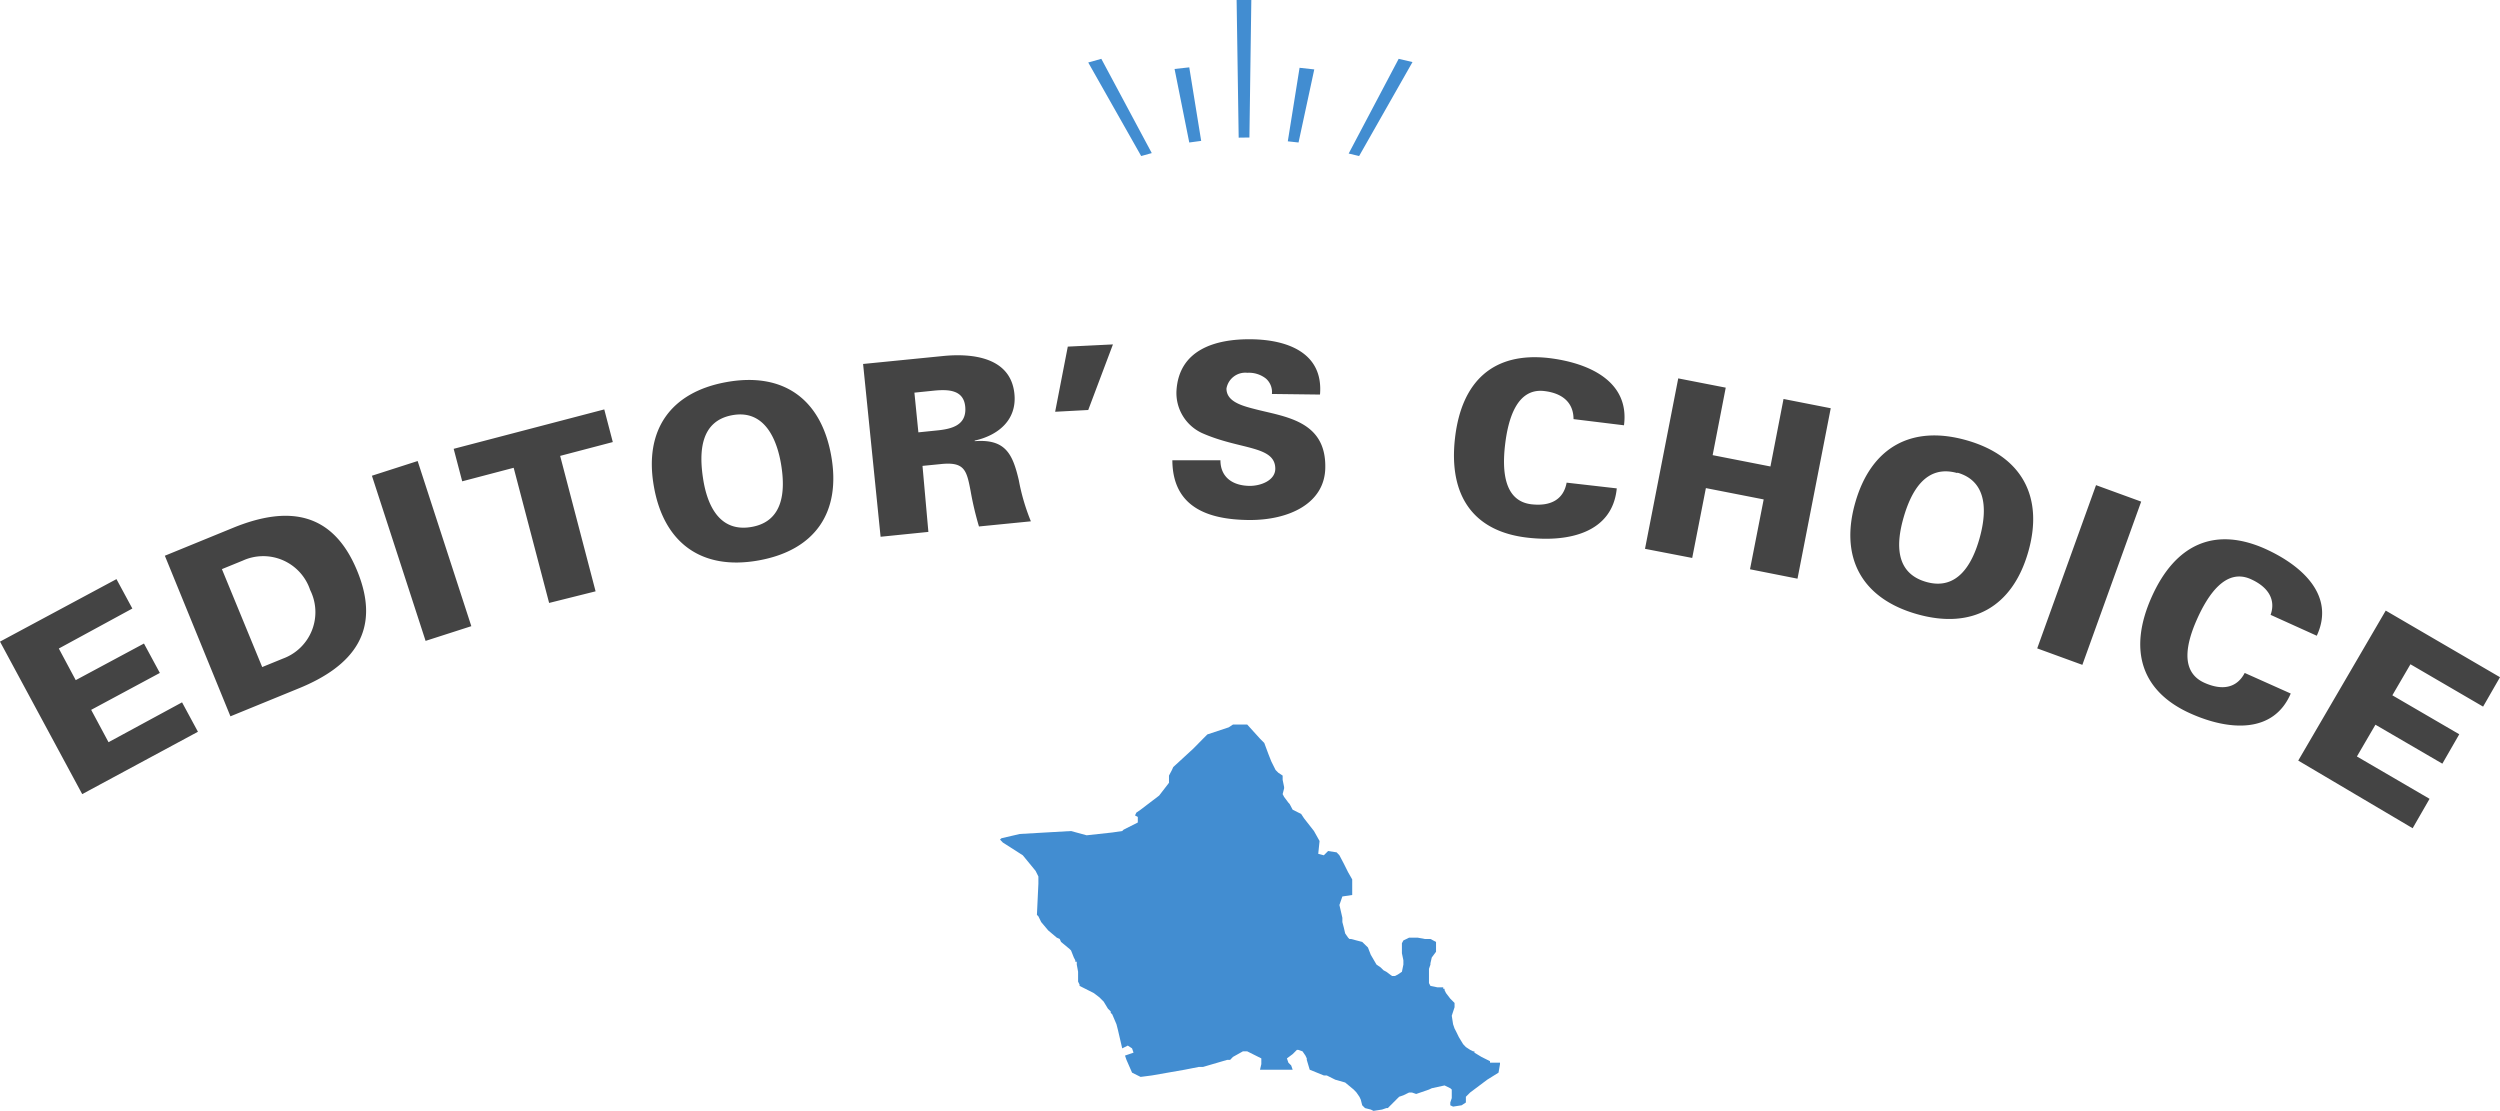
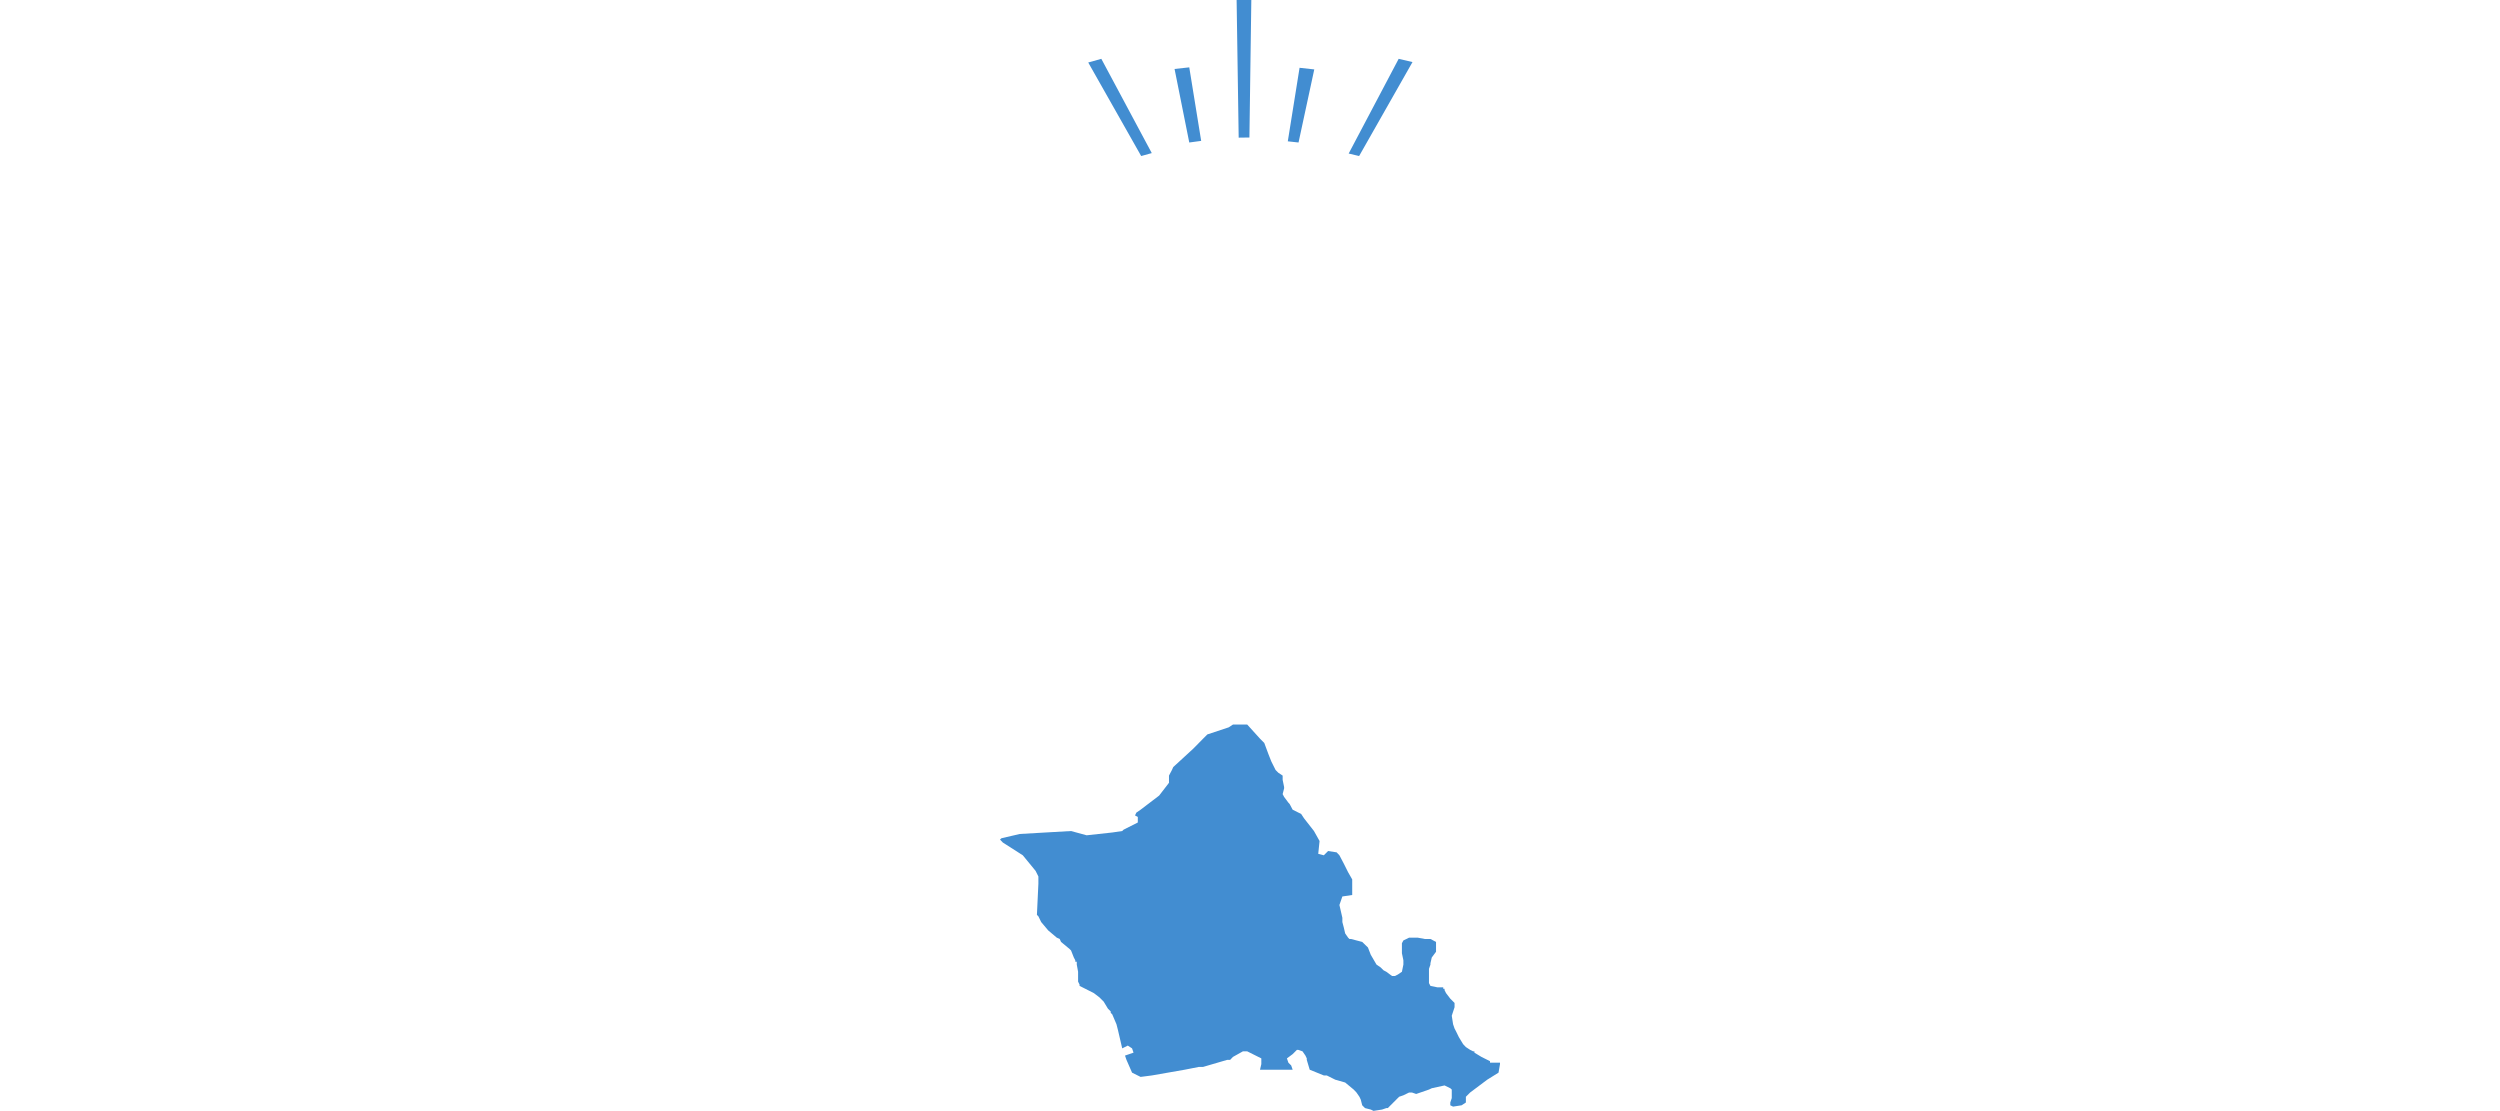
<svg xmlns="http://www.w3.org/2000/svg" width="170" height="75.54" viewBox="0 0 170 75.54">
  <defs>
    <style>.cls-1{fill:#428dd1}.cls-2{fill:#444}</style>
  </defs>
  <title>editors_choice_4</title>
  <g id="レイヤー_2" data-name="レイヤー 2">
    <g id="レイヤー_3" data-name="レイヤー 3">
      <g id="レイヤー_1-2" data-name="レイヤー 1">
        <path class="cls-1" d="M85.68 50.23l.29.29.29.78.19.48.29.58.19.19.29.19V53.03l.1.49v.09l-.1.39.1.19.29.39.09.1.2.38.58.29.19.29.68.87.38.68-.09.87.38.1.29-.29.58.09.19.2.3.57.29.58.28.49v1.06l-.67.1-.1.29-.1.29.2.87v.29l.1.38.09.39.2.29.09.09h.1l.77.2.39.38.19.49.39.67.29.2.19.19.19.1.39.29h.19l.2-.1.28-.19.1-.49V65.3l-.1-.48v-.68l.1-.19.39-.19H96.4l.48.09h.39l.38.2V64.72l-.29.39-.09.39v.09l-.1.29v.97l.1.19.48.1h.39v.1h.09v.09l.1.2.29.38.29.29v.29l-.19.58.09.58.1.29.1.19.19.39.29.48.19.2.29.19.2.1h.09v.09l.48.29.58.29v.1H102v.1l-.1.58-.77.48-1.16.87-.29.29v.39l-.29.19-.58.09-.19-.09v-.19l.1-.3v-.58l-.1-.09-.39-.19-.87.19-.19.09-.87.3-.29-.1h-.19l-.39.19-.29.1-.09.09-.1.1-.29.29-.29.29h-.1l-.29.1-.58.09-.19-.09-.39-.1-.19-.19-.1-.39-.09-.19-.2-.29-.19-.2-.58-.48-.67-.19-.2-.1-.38-.19h-.2l-.96-.39-.2-.67v-.1l-.09-.19-.2-.29-.29-.1h-.09l-.1.1-.19.19-.39.29.1.29.19.19.1.29h-2.22l.09-.38v-.39l-.96-.48H84.52l-.68.38-.19.2h-.2l-1.64.48h-.29l-.96.19-2.23.39-.77.1-.58-.29-.38-.87-.1-.29.58-.2-.1-.29-.29-.19-.38.19-.29-1.25-.1-.39-.29-.68-.1-.09v-.1l-.19-.19-.29-.48-.29-.29-.38-.29-.97-.49v-.09l-.1-.2v-.67l-.09-.49v-.19h-.1v-.1l-.1-.19-.19-.48-.1-.1-.58-.48-.09-.2-.2-.09-.58-.49-.48-.57-.19-.39-.1-.1.1-2.12v-.49l-.19-.38-.87-1.06-1.36-.87-.19-.2.1-.09 1.25-.29 3.48-.2 1.06.29 1.74-.19.68-.1.09-.09.97-.49v-.38l-.19-.1.09-.19.29-.2 1.26-.96.67-.87v-.49l.2-.38.09-.2 1.36-1.25.67-.68.29-.29 1.45-.48.29-.19h.97l.87.96zM77.6 10.61L74 4.25l.89-.25 3.43 6.41zm14.82 0l-.71-.17L95.11 4l.94.22zm-11.55-.92l-1-5 1-.11.81 5zm7.43 0l-.73-.08.8-5 1 .11zm-4.07-.33L84.09 0h1l-.13 9.35z" />
-         <path class="cls-2" d="M5.59 54L0 43.63l7.92-4.25 1.08 2-5 2.72 1.15 2.15 4.64-2.49 1.08 2-4.67 2.51 1.18 2.2 5-2.71 1.08 2zM15.83 35.9c3.75-1.54 6.8-1.12 8.46 2.92s-.23 6.47-4 8l-4.62 1.89-4.46-10.92zm2 9.46l1.42-.58a3.36 3.36 0 0 0 1.84-4.66 3.36 3.36 0 0 0-4.58-2l-1.42.58zM28.94 43.58l-3.65-11.23 3.11-1 3.65 11.23zM34.93 31.81l-3.5.92-.58-2.21 10.24-2.68.58 2.22-3.58.94 2.41 9.21-3.16.79zM44.47 33.11c-.69-3.83 1.09-6.44 4.94-7.13s6.42 1.15 7.11 5-1.09 6.44-4.94 7.13-6.43-1.17-7.11-5zm5.34-4.88c-2.19.39-2.28 2.5-2 4.32s1.12 3.67 3.31 3.28 2.28-2.5 2-4.22-1.12-3.77-3.31-3.38zM63.13 36.17l-3.25.33-1.19-11.75 5.43-.54c2-.2 4.61.08 4.86 2.57.18 1.76-1.08 2.82-2.7 3.18V30c2.09-.16 2.58.86 3 2.66a14.2 14.2 0 0 0 .82 2.79l-3.53.35a21.49 21.49 0 0 1-.57-2.42c-.27-1.4-.4-2-2.05-1.82l-1.22.12zm.59-6.9c1-.1 2-.35 1.92-1.56s-1.14-1.25-2.19-1.14l-1.27.13.27 2.7zM72.61 23.57l3.07-.15L74 27.88l-2.25.12zM86.49 26.79a1.22 1.22 0 0 0-.41-1.05 1.87 1.87 0 0 0-1.26-.39 1.3 1.3 0 0 0-1.42 1.07c0 .87 1 1.16 1.9 1.39 2 .53 4.85.75 4.82 3.94 0 2.49-2.49 3.64-5.22 3.61s-5.16-.85-5.18-4.06h3.27c0 1.11.78 1.73 2 1.74.75 0 1.72-.37 1.73-1.16 0-1.6-2.41-1.28-5-2.44A3 3 0 0 1 80 26.58c.16-2.79 2.62-3.54 5.09-3.51s4.91.93 4.67 3.76zM107 28.5c0-1.07-.69-1.76-2-1.91-1.87-.21-2.46 1.94-2.66 3.7s-.05 3.77 1.78 4c1.37.16 2.21-.36 2.41-1.47l3.41.39c-.29 3-3.24 3.68-6.08 3.35-3.66-.42-5.37-2.84-4.92-6.77s2.66-5.84 6.32-5.45c2.85.33 5.56 1.62 5.17 4.58zM111.86 37.32l2.26-11.59 3.23.63-.89 4.59 3.93.77.89-4.59 3.21.63-2.26 11.59-3.23-.64.93-4.75-3.93-.77-.93 4.75zM126.16 34.17c1.07-3.74 3.81-5.3 7.57-4.23s5.26 3.85 4.19 7.59-3.81 5.3-7.57 4.23-5.26-3.85-4.19-7.59zm6.94-2c-2.14-.61-3.14 1.24-3.65 3s-.61 3.79 1.53 4.4 3.14-1.24 3.62-2.93.64-3.89-1.5-4.5zM138.53 44.09l4-11.1 3.07 1.12-4 11.1zM154.4 41.81c.36-1-.12-1.88-1.35-2.43-1.72-.77-2.93 1.11-3.65 2.72s-1.19 3.57.5 4.33c1.25.56 2.22.33 2.74-.67l3.13 1.4c-1.17 2.74-4.2 2.53-6.81 1.36-3.36-1.5-4.26-4.33-2.64-7.94s4.3-4.76 7.67-3.28c2.61 1.17 4.81 3.23 3.55 5.93zM156.28 51.72l5.95-10.2 7.77 4.53-1.15 2-4.94-2.88-1.23 2.11 4.55 2.65-1.15 2-4.55-2.65-1.26 2.16 4.94 2.88-1.15 2z" />
      </g>
    </g>
  </g>
</svg>